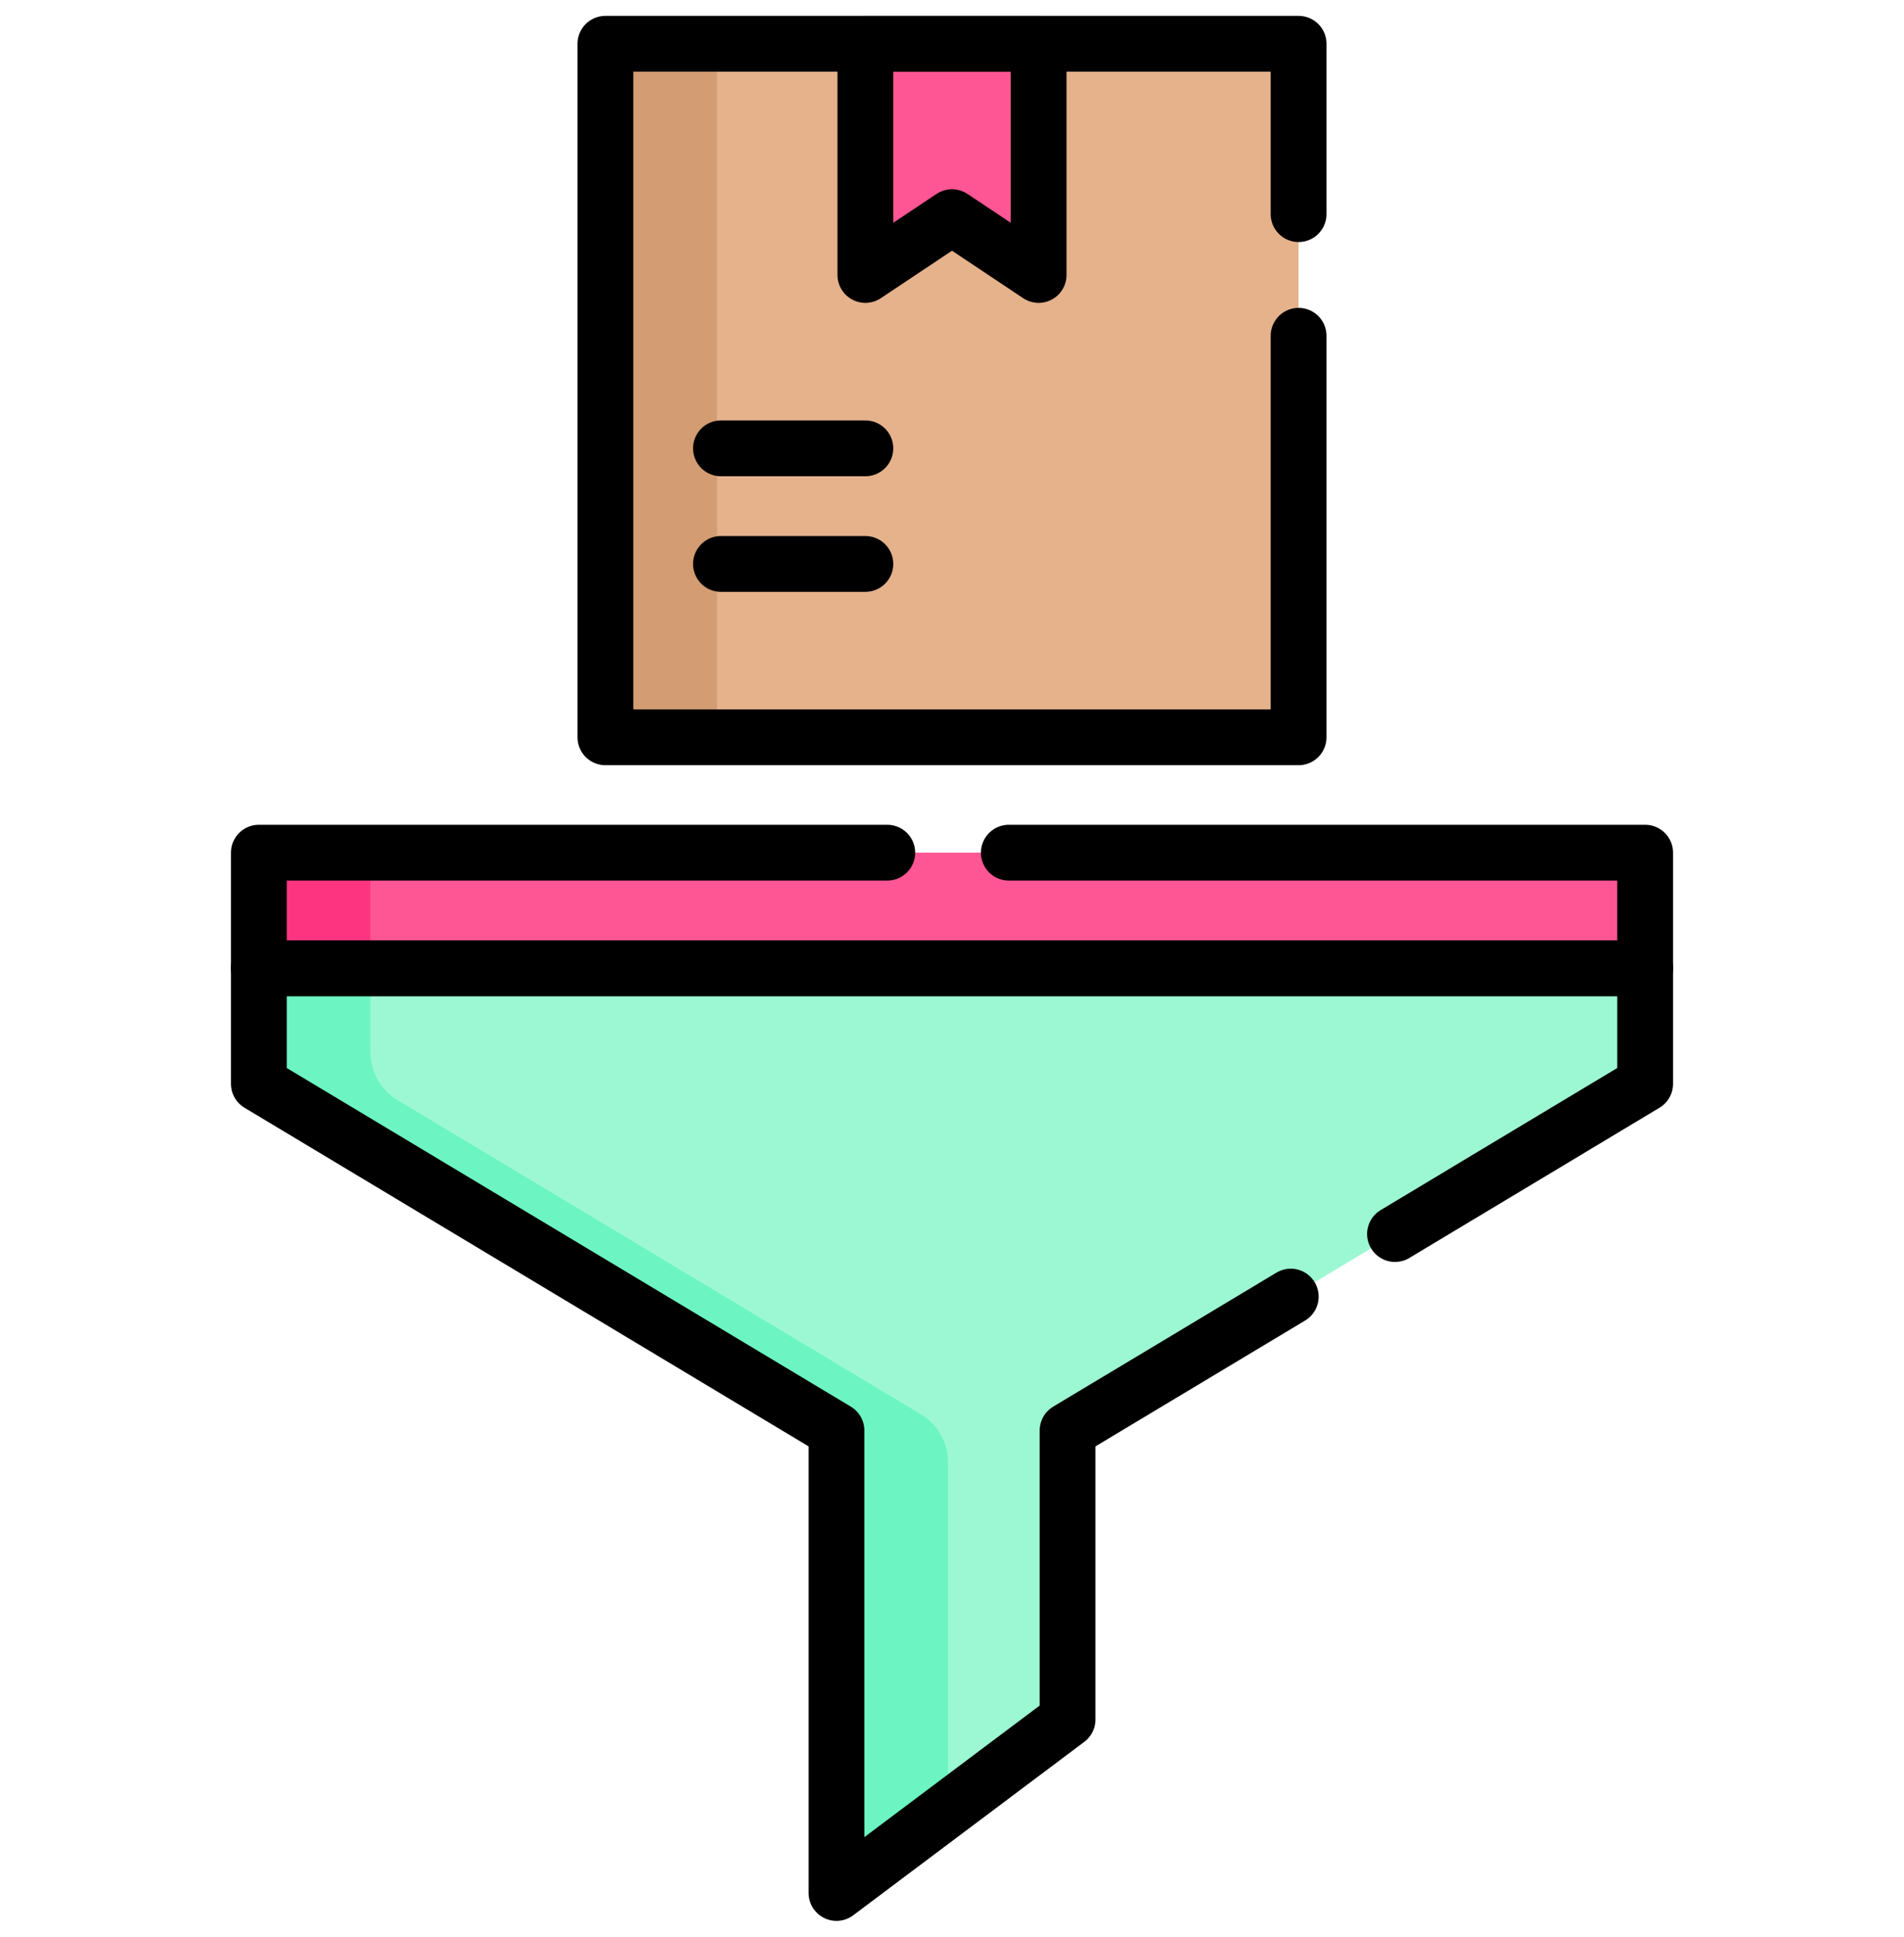
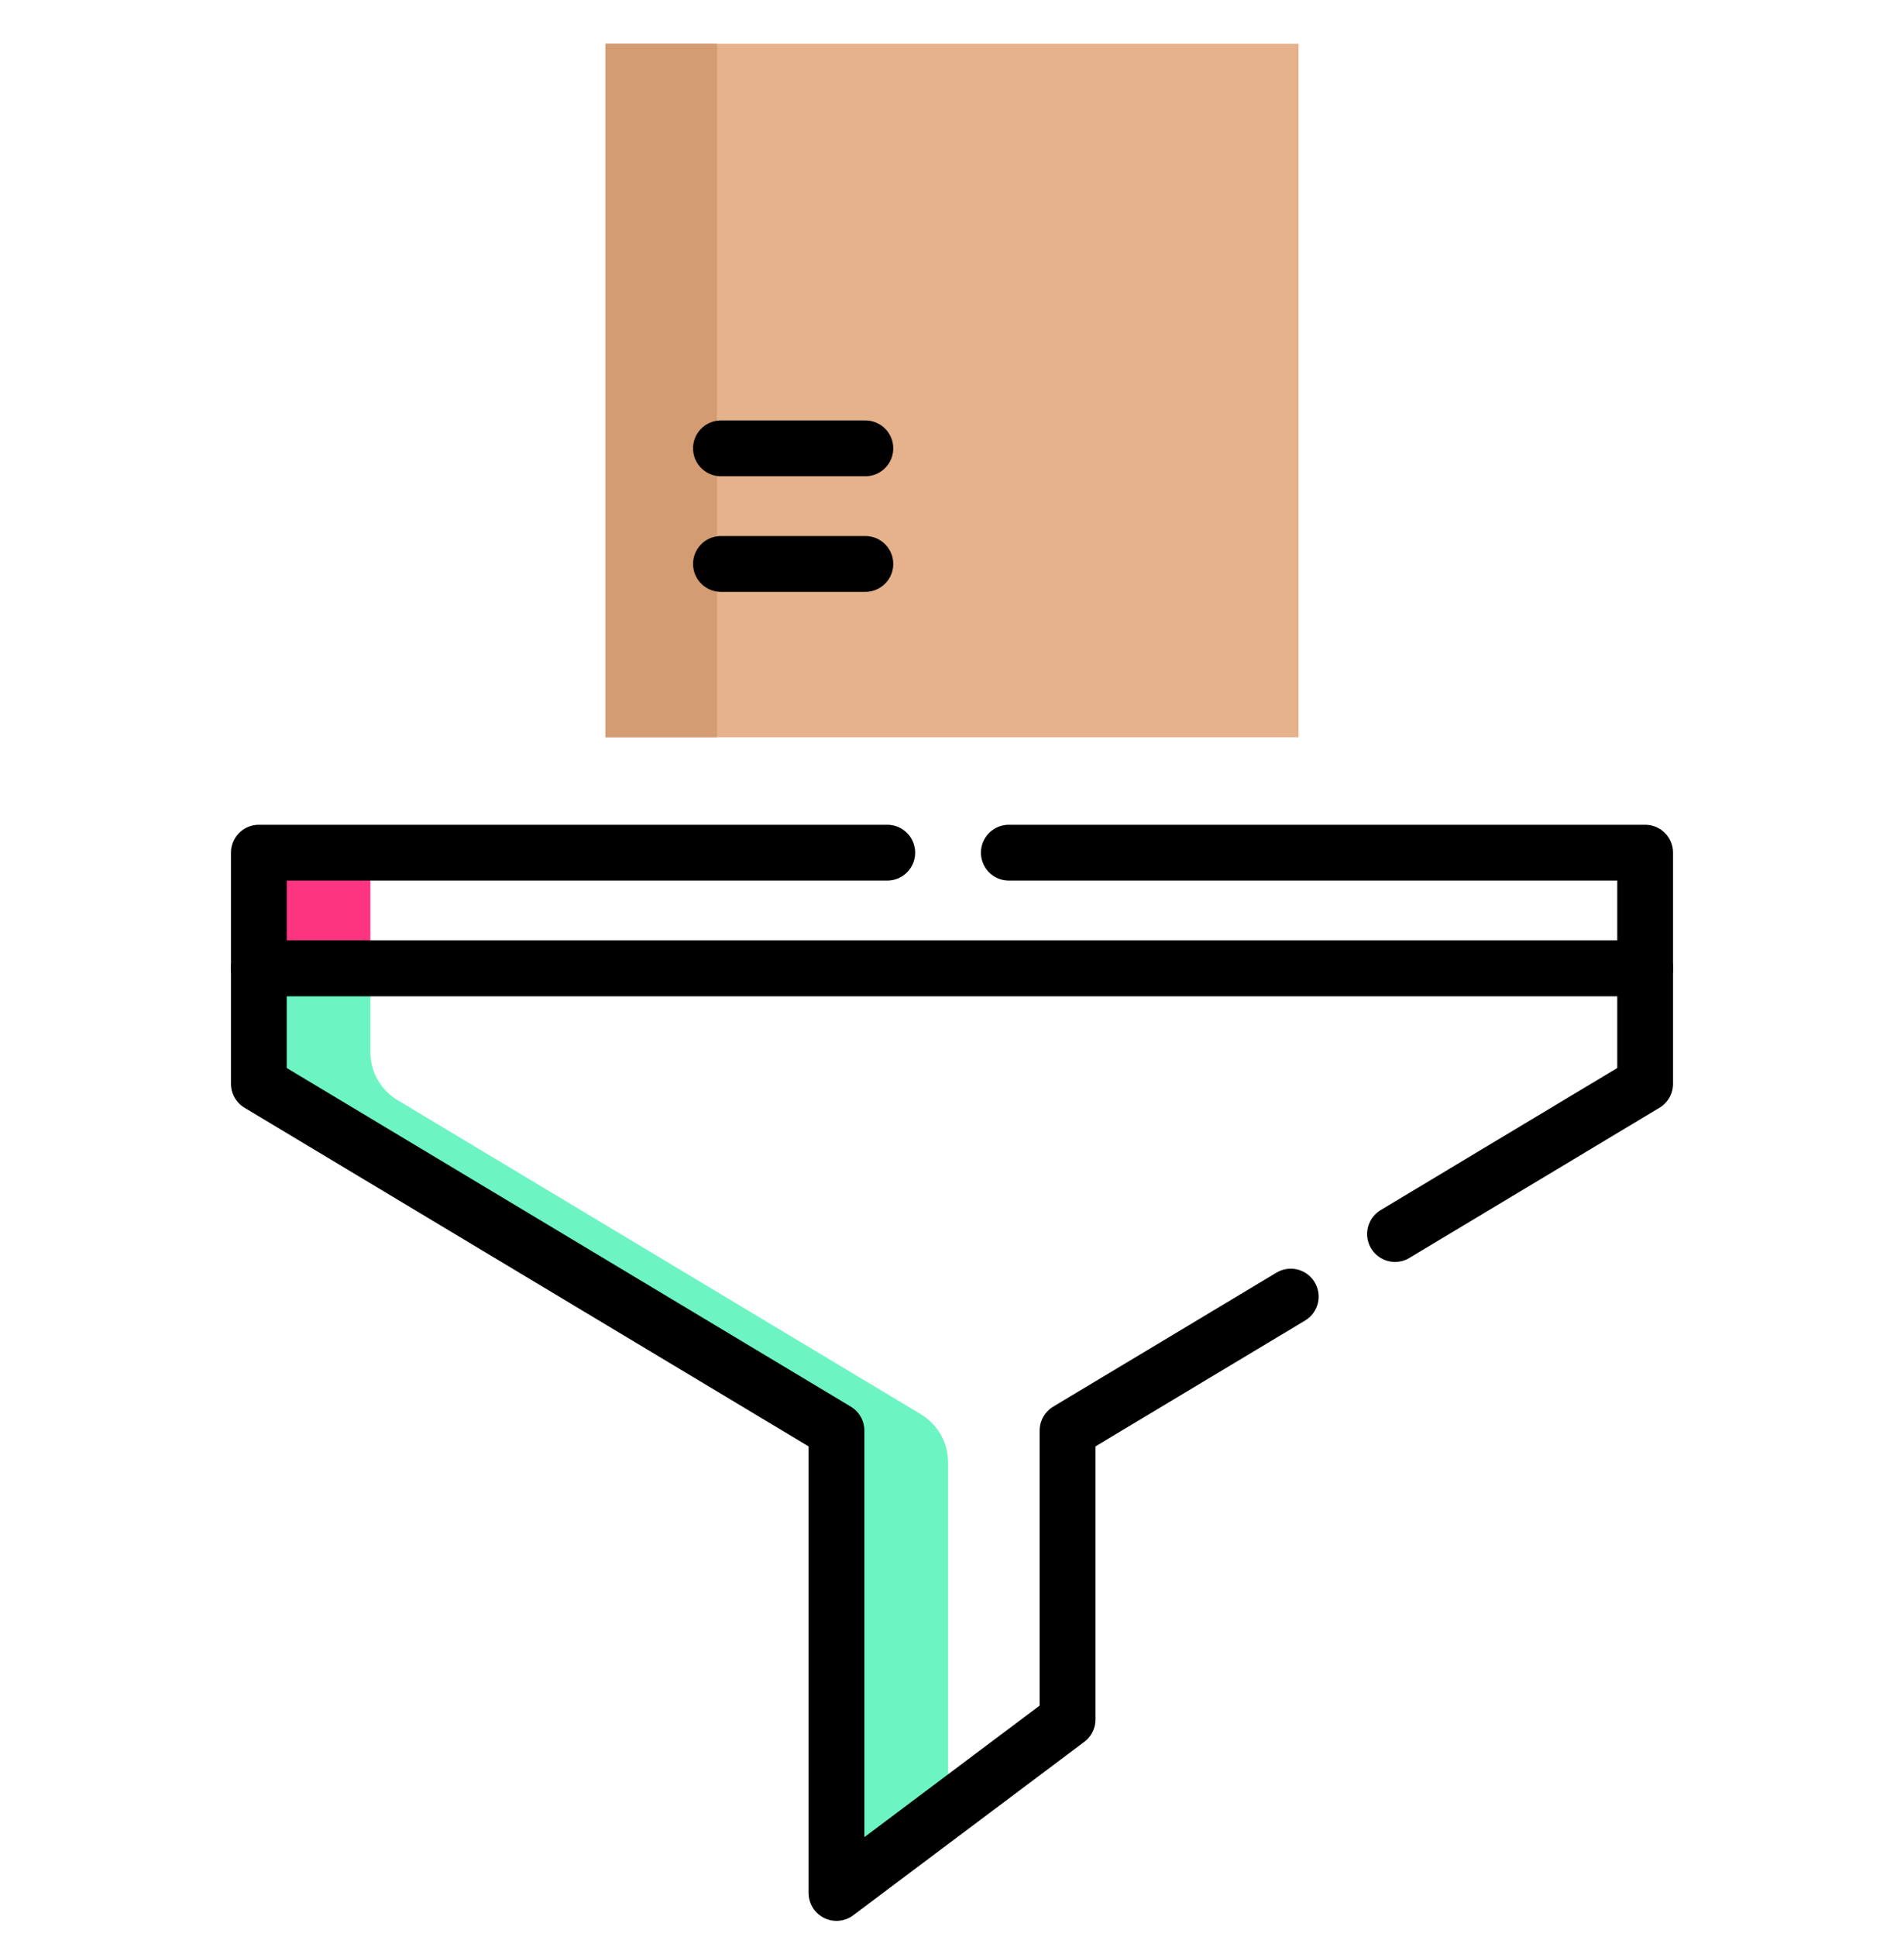
<svg xmlns="http://www.w3.org/2000/svg" width="60" height="61" viewBox="0 0 60 61" fill="none">
  <g clip-path="url(#clip0_1613_14975)">
-     <path d="M51.843 30.496H8.156V34.137L26.359 45.058V59.62L33.64 54.16V45.058L51.843 34.137V30.496Z" fill="#9CF8D2" />
    <path d="M29.875 56.983V46.054C29.875 45.436 29.551 44.864 29.022 44.546L12.526 34.649C11.996 34.331 11.672 33.759 11.672 33.141V30.496H8.156V34.137L26.359 45.058V59.62L29.875 56.983Z" fill="#6CF5C2" />
-     <path d="M51.843 26.856H8.156V30.497H51.843V26.856Z" fill="#FE5694" />
    <path d="M11.672 26.856H8.156V30.497H11.672V26.856Z" fill="#FD3581" />
    <path d="M40.921 1.379H19.078V23.222H40.921V1.379Z" fill="#E5B28C" />
    <path d="M22.594 1.379H19.078V23.222H22.594V1.379Z" fill="#D39C72" />
-     <path d="M40.922 10.576V23.222H19.078V1.379H40.922V6.744" stroke="black" stroke-width="1.758" stroke-miterlimit="10" stroke-linecap="round" stroke-linejoin="round" />
-     <path d="M32.73 1.381H27.27V8.66L30 6.84L32.73 8.66V1.381Z" fill="#FE5694" />
-     <path d="M32.73 1.381H27.27V8.66L30 6.84L32.73 8.66V1.381Z" stroke="black" stroke-width="1.758" stroke-miterlimit="10" stroke-linecap="round" stroke-linejoin="round" />
    <path d="M22.719 14.121H27.27" stroke="black" stroke-width="1.758" stroke-miterlimit="10" stroke-linecap="round" stroke-linejoin="round" />
    <path d="M22.719 17.762H27.27" stroke="black" stroke-width="1.758" stroke-miterlimit="10" stroke-linecap="round" stroke-linejoin="round" />
    <path d="M31.791 26.856H51.843V30.497H8.157V26.856H27.96" stroke="black" stroke-width="1.758" stroke-miterlimit="10" stroke-linecap="round" stroke-linejoin="round" />
    <path d="M43.96 38.867L51.843 34.136V30.496H8.157V34.136L26.36 45.058V59.621L33.641 54.159V45.058L40.675 40.838" stroke="black" stroke-width="1.758" stroke-miterlimit="10" stroke-linecap="round" stroke-linejoin="round" />
  </g>
  <defs>
    <clipPath id="clip0_1613_14975">
      <rect width="60" height="60" fill="white" transform="translate(0 0.5)" />
    </clipPath>
  </defs>
</svg>